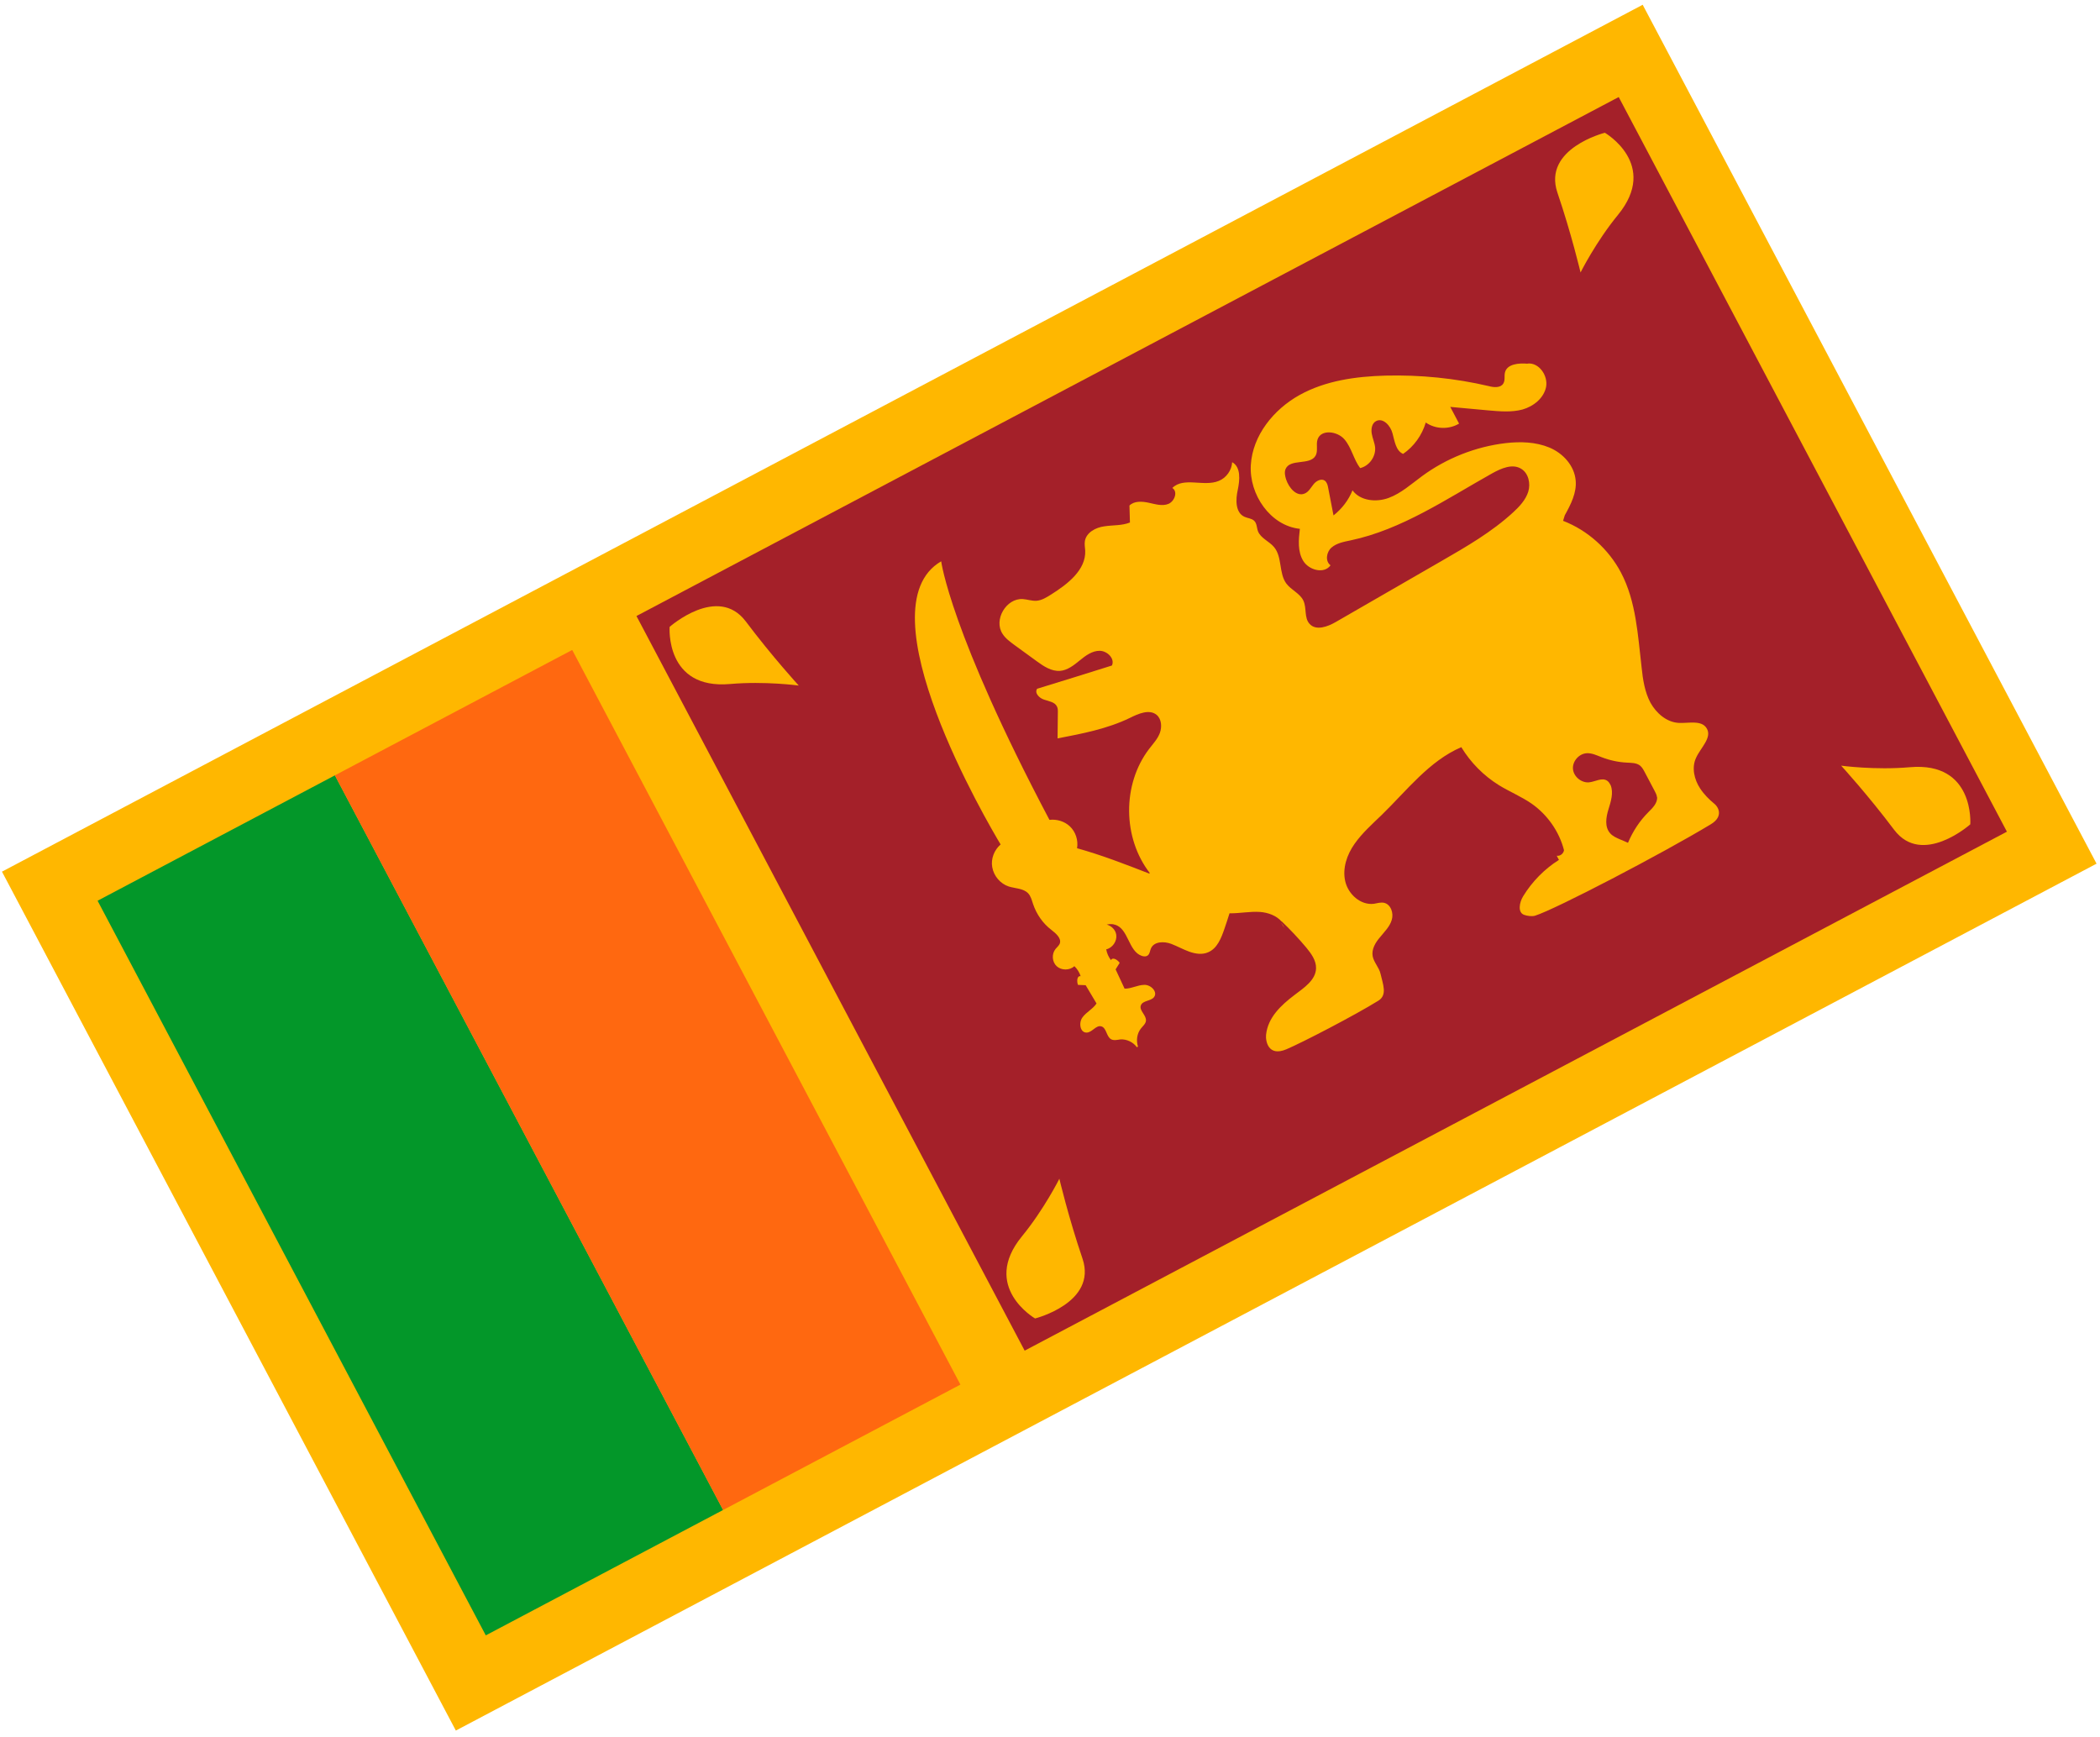
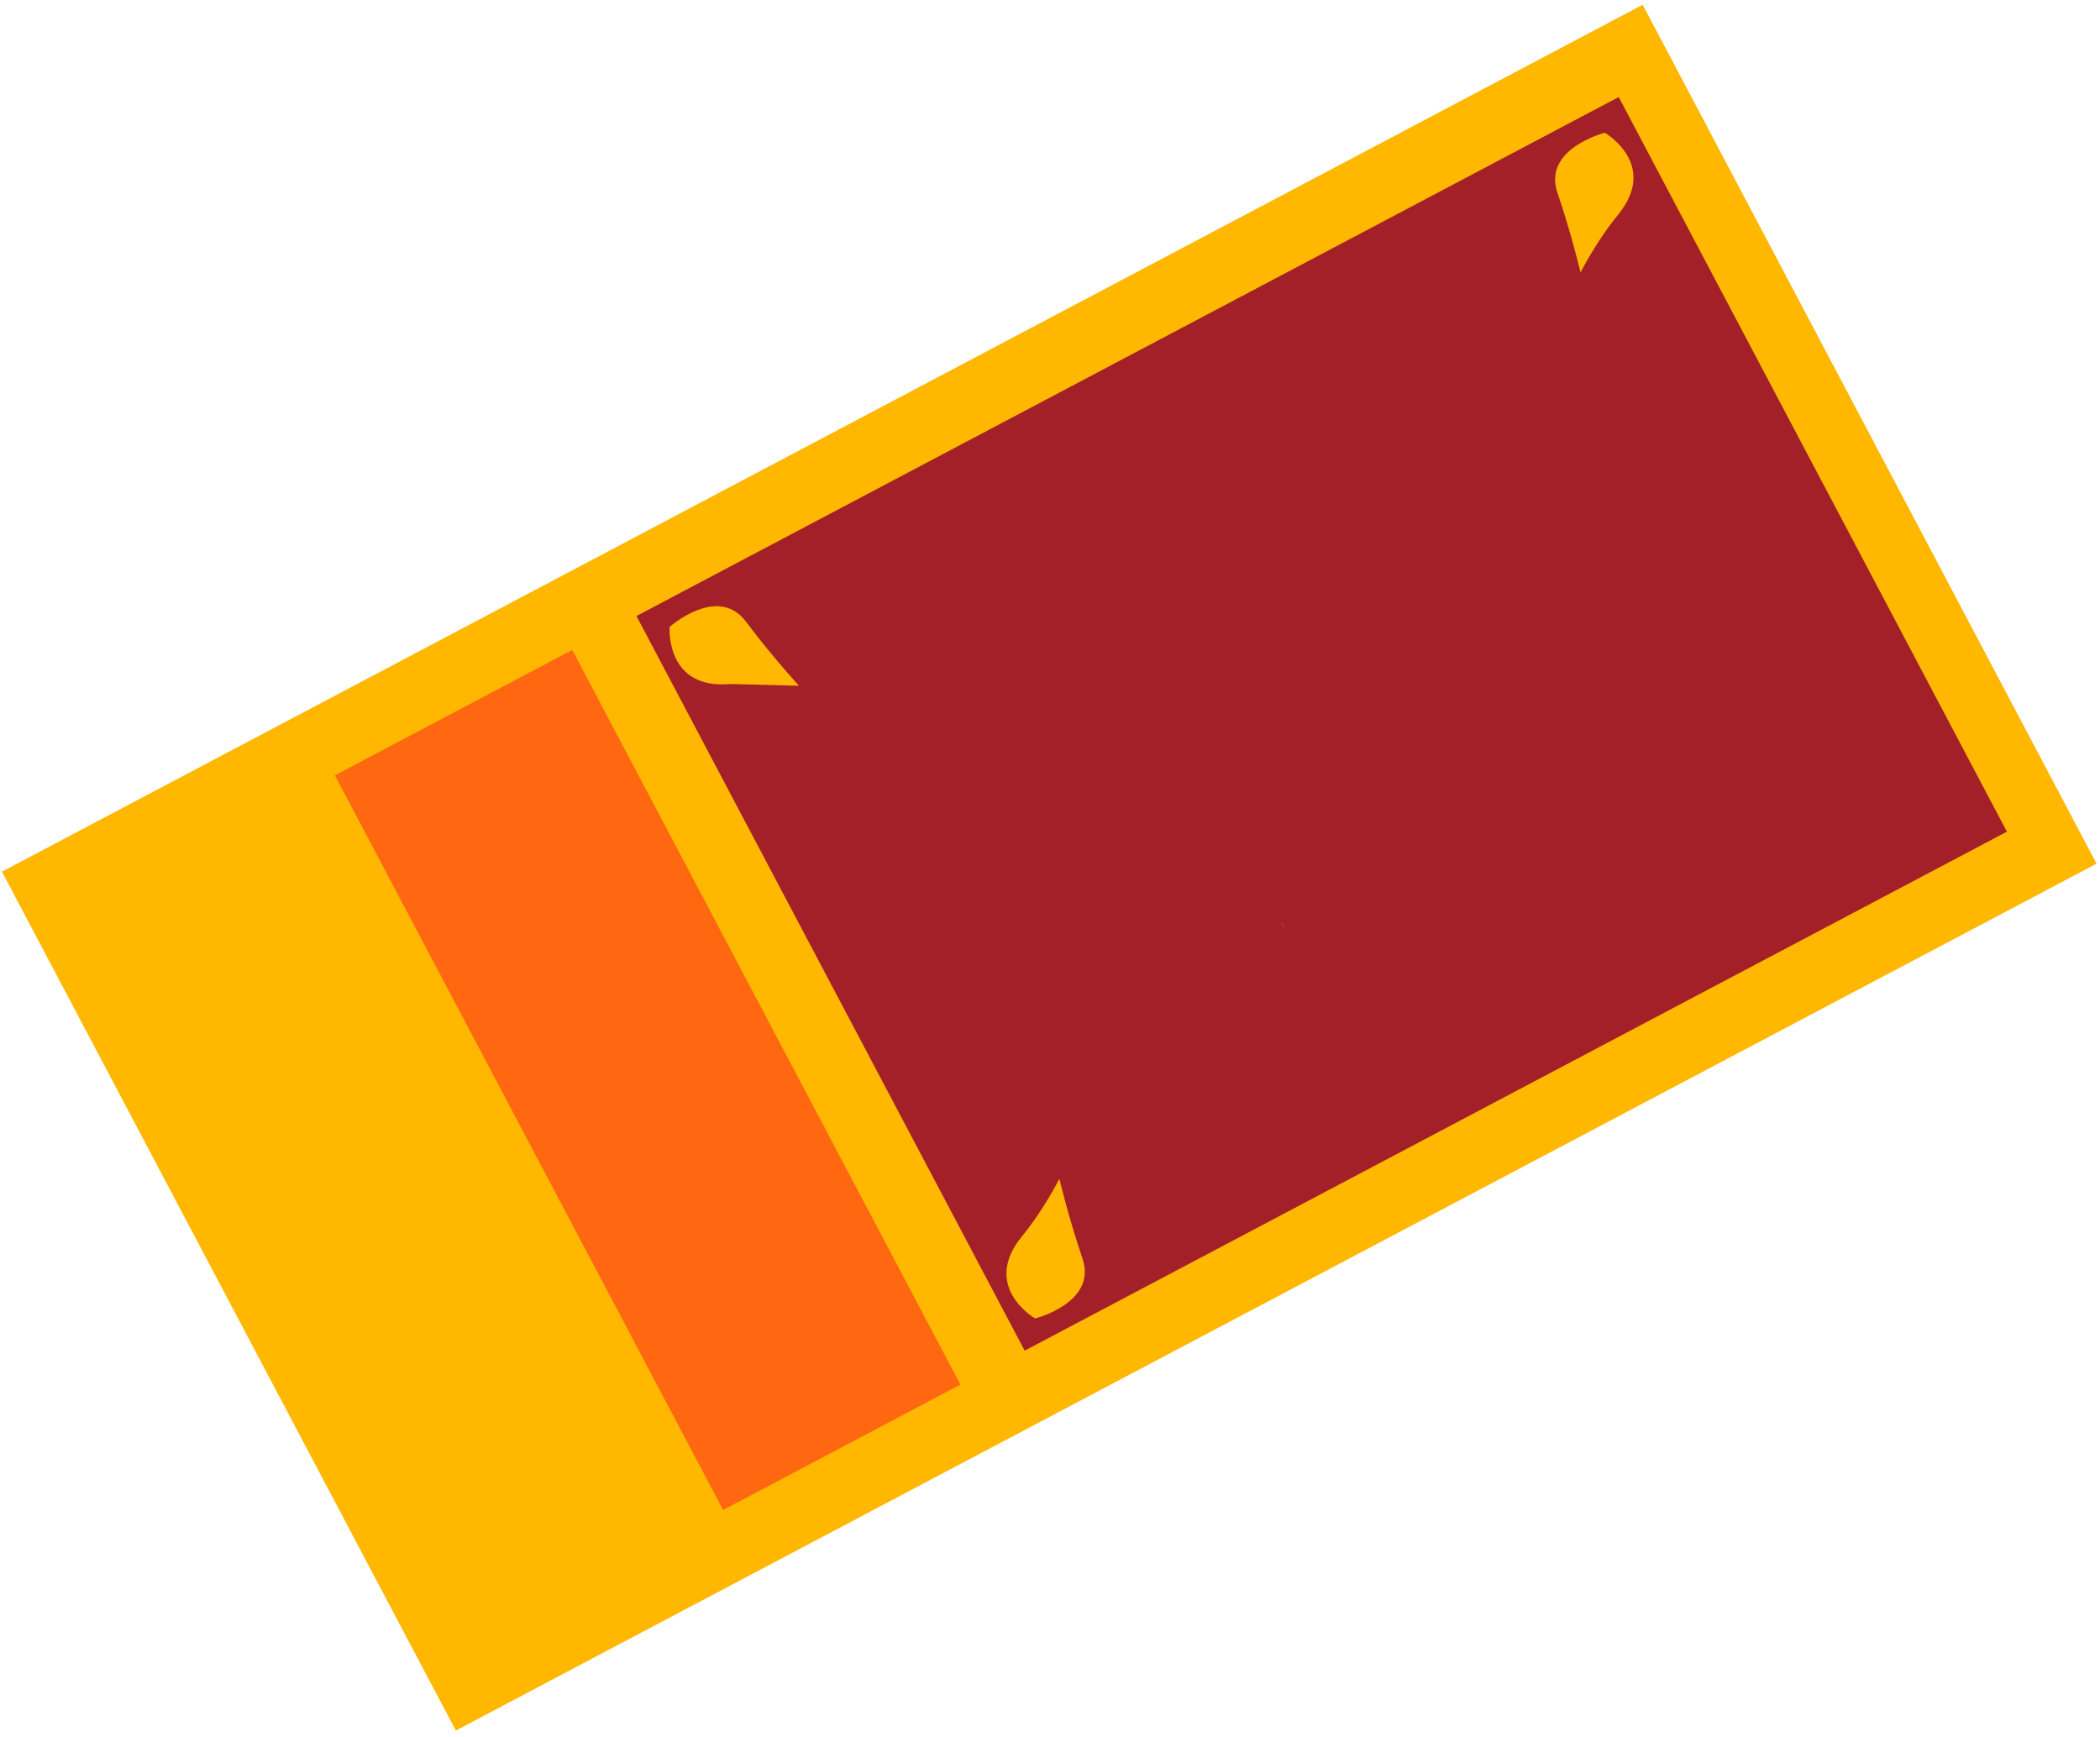
<svg xmlns="http://www.w3.org/2000/svg" width="243" height="201" viewBox="0 0 243 201" fill="none">
  <g clip-path="url(#clip0_252_555)">
    <path d="M190.083 0.551L0.227 100.87L52.746 200.265L242.602 99.947L190.083 0.551Z" fill="#FFB700" />
    <path d="M187.308 11.23L73.648 71.287L118.569 156.3L232.228 96.244L187.308 11.23Z" fill="#A42029" />
-     <path d="M38.752 89.725L11.291 104.235L56.212 189.249L83.672 174.739L38.752 89.725Z" fill="#039729" />
    <path d="M66.213 75.215L38.752 89.725L83.673 174.739L111.133 160.229L66.213 75.215Z" fill="#FF6810" />
    <path d="M182.9 31.562C182.9 31.562 181.842 27.065 180.212 22.281C178.497 17.177 185.704 15.363 185.704 15.363C185.704 15.363 192.014 19.022 187.22 24.87C184.66 27.991 182.888 31.54 182.888 31.54L182.9 31.562Z" fill="#FFB700" />
-     <path d="M92.447 79.357C92.447 79.357 89.328 75.95 86.294 71.907C83.043 67.614 77.484 72.546 77.484 72.546C77.484 72.546 76.952 79.821 84.484 79.155C88.505 78.8 92.435 79.335 92.435 79.335L92.447 79.357Z" fill="#FFB700" />
-     <path d="M213.029 88.582C213.029 88.582 216.148 91.989 219.182 96.032C222.433 100.325 227.991 95.393 227.991 95.393C227.991 95.393 228.524 88.118 220.992 88.784C216.971 89.139 213.041 88.604 213.041 88.604L213.029 88.582Z" fill="#FFB700" />
+     <path d="M92.447 79.357C92.447 79.357 89.328 75.95 86.294 71.907C83.043 67.614 77.484 72.546 77.484 72.546C77.484 72.546 76.952 79.821 84.484 79.155L92.447 79.357Z" fill="#FFB700" />
    <path d="M122.576 136.377C122.576 136.377 123.634 140.874 125.264 145.658C126.979 150.762 119.772 152.576 119.772 152.576C119.772 152.576 113.462 148.917 118.256 143.069C120.816 139.947 122.588 136.399 122.588 136.399L122.576 136.377Z" fill="#FFB700" />
    <path d="M148.225 106.758L148.605 107.372C148.511 107.141 148.373 106.933 148.225 106.758Z" fill="#FFB700" />
-     <path d="M176.682 42.15L176.792 42.092C175.757 41.992 174.361 42.112 174.14 43.128C174.05 43.541 174.183 44.004 173.958 44.376C173.648 44.904 172.859 44.844 172.267 44.679C168.361 43.766 164.334 43.366 160.318 43.466C156.891 43.563 153.383 44.041 150.369 45.717C147.377 47.383 144.949 50.379 144.738 53.804C144.528 57.23 146.997 60.84 150.413 61.198C150.264 62.456 150.14 63.814 150.797 64.899C151.455 65.984 153.219 66.456 153.961 65.418C153.318 64.943 153.482 63.873 154.081 63.361C154.679 62.848 155.497 62.696 156.282 62.535C162.213 61.282 167.382 57.736 172.664 54.777C173.705 54.199 175.024 53.614 176.038 54.258C176.871 54.773 177.131 55.956 176.842 56.895C176.552 57.834 175.837 58.605 175.12 59.265C172.631 61.563 169.684 63.261 166.759 64.947C162.695 67.291 158.652 69.624 154.588 71.968C153.624 72.533 152.281 73.018 151.541 72.201C150.893 71.505 151.222 70.376 150.825 69.518C150.428 68.661 149.421 68.294 148.848 67.53C147.966 66.338 148.39 64.486 147.442 63.329C146.883 62.642 145.887 62.297 145.569 61.483C145.416 61.086 145.448 60.563 145.119 60.26C144.835 59.988 144.38 59.976 144.01 59.807C142.945 59.33 142.966 57.831 143.228 56.681C143.468 55.543 143.601 54.041 142.578 53.486C142.532 54.408 141.909 55.3 141.029 55.652C139.303 56.368 136.978 55.153 135.654 56.47C136.318 56.878 135.933 58.008 135.196 58.313C134.482 58.606 133.665 58.335 132.907 58.175C132.148 58.014 131.248 57.956 130.694 58.501L130.75 60.465C129.827 60.841 128.77 60.753 127.786 60.908C126.79 61.041 125.715 61.609 125.538 62.602C125.48 62.969 125.544 63.357 125.575 63.734C125.659 65.964 123.543 67.588 121.65 68.784C121.125 69.118 120.556 69.475 119.936 69.522C119.393 69.556 118.867 69.357 118.344 69.324C116.432 69.21 114.936 71.742 116.017 73.362C116.351 73.888 116.892 74.276 117.4 74.653C118.27 75.289 119.127 75.903 119.996 76.54C120.775 77.111 121.677 77.702 122.652 77.636C123.516 77.573 124.269 76.978 124.933 76.431C125.62 75.871 126.383 75.299 127.261 75.313C128.138 75.327 129.035 76.229 128.665 77.015C125.778 77.922 122.912 78.819 120.013 79.704C119.68 80.189 120.249 80.787 120.819 80.964C121.367 81.152 122.057 81.236 122.302 81.753C122.418 81.972 122.413 82.228 122.408 82.484C122.397 83.472 122.386 84.461 122.376 85.45C125.227 84.898 128.133 84.345 130.746 83.077C131.722 82.589 132.997 82.028 133.846 82.731C134.412 83.219 134.466 84.117 134.215 84.811C133.965 85.505 133.423 86.072 132.959 86.682C129.845 90.771 129.898 96.978 133.055 101.04L132.967 101.086C130.212 100.014 127.457 98.942 124.631 98.161C124.787 97.235 124.465 96.254 123.796 95.625C123.184 95.049 122.278 94.77 121.437 94.877C109.928 73.097 108.91 64.956 108.91 64.956C99.632 70.336 114.401 95.421 115.786 97.722C115.035 98.372 114.648 99.391 114.814 100.343C114.993 101.372 115.746 102.266 116.73 102.588C117.501 102.827 118.41 102.796 118.967 103.372C119.286 103.709 119.397 104.184 119.54 104.614C119.933 105.783 120.668 106.855 121.65 107.6C122.182 108.021 122.872 108.583 122.62 109.222C122.514 109.446 122.318 109.606 122.145 109.81C121.67 110.398 121.735 111.318 122.28 111.817C122.824 112.316 123.778 112.317 124.322 111.805C124.662 112.131 124.904 112.537 125.047 112.967C124.613 112.887 124.584 113.577 124.737 113.973L125.626 114.009C126.053 114.71 126.458 115.423 126.884 116.125C126.466 116.767 125.697 117.117 125.246 117.749C124.794 118.381 124.987 119.543 125.774 119.492C126.394 119.445 126.831 118.625 127.411 118.767C128.047 118.909 128.004 119.943 128.566 120.263C128.881 120.434 129.278 120.337 129.643 120.284C130.375 120.235 131.127 120.596 131.551 121.186L131.682 121.117C131.456 120.422 131.559 119.609 132.012 119.032C132.228 118.75 132.566 118.487 132.602 118.131C132.676 117.474 131.776 116.939 132.017 116.334C132.248 115.762 133.172 115.864 133.538 115.389C134.001 114.779 133.161 113.932 132.396 113.971C131.619 113.988 130.897 114.426 130.13 114.409C129.792 113.662 129.431 112.926 129.092 112.178L129.563 111.423C129.322 111.073 128.736 110.709 128.557 111.112C128.282 110.752 128.084 110.323 128.006 109.858C128.735 109.698 129.272 108.909 129.167 108.178C129.087 107.602 128.621 107.146 128.063 106.992C128.394 106.929 128.716 106.9 129.029 107.015C130.582 107.458 130.564 110.08 132.108 110.612C132.354 110.707 132.665 110.711 132.85 110.529C133.056 110.336 133.06 110.025 133.176 109.767C133.524 108.937 134.689 108.911 135.528 109.226C136.234 109.499 136.908 109.873 137.602 110.124C138.33 110.386 139.12 110.502 139.802 110.198C140.857 109.753 141.318 108.554 141.692 107.458C141.89 106.876 142.087 106.294 142.273 105.69C143.461 105.708 144.643 105.449 145.811 105.534C146.744 105.603 147.718 105.959 148.311 106.657L148.277 106.591C149.298 107.568 150.253 108.579 151.166 109.67C151.726 110.357 152.31 111.144 152.286 112.055C152.251 113.422 150.895 114.307 149.793 115.142C148.211 116.343 146.712 117.753 146.502 119.746C146.429 120.458 146.738 122.317 148.849 121.427C150.663 120.665 156.827 117.464 159.509 115.794C160.559 115.127 160.02 113.895 159.748 112.69C159.587 111.961 158.975 111.386 158.836 110.645C158.696 109.848 159.155 109.072 159.696 108.449C160.203 107.816 160.822 107.236 161.048 106.442C161.286 105.671 160.941 104.646 160.149 104.474C159.77 104.394 159.362 104.525 158.975 104.589C157.447 104.778 156.008 103.488 155.663 101.985C155.318 100.483 155.859 98.905 156.741 97.653C157.622 96.4 158.786 95.364 159.883 94.307C162.793 91.478 165.368 88.067 169.093 86.463C170.178 88.249 171.677 89.76 173.434 90.854C174.684 91.626 176.039 92.174 177.235 93.003C179.062 94.284 180.427 96.231 180.976 98.384C180.929 98.774 180.515 99.105 180.136 99.025L180.391 99.508C178.728 100.555 177.285 102.02 176.248 103.719C175.809 104.429 175.592 105.611 176.375 105.871C176.721 105.997 177.267 106.074 177.631 105.966C180.011 105.214 192.329 98.789 197.945 95.4C199.544 94.443 198.752 93.317 198.413 93.047C197.768 92.517 197.178 91.93 196.729 91.24C196.039 90.2 195.73 88.819 196.259 87.697C196.787 86.519 198.159 85.345 197.48 84.271C196.88 83.296 195.391 83.718 194.236 83.654C192.846 83.574 191.646 82.523 190.974 81.305C190.325 80.076 190.103 78.648 189.961 77.263C189.519 73.507 189.33 69.591 187.567 66.254C186.14 63.553 183.726 61.374 180.87 60.271L181.066 59.634C181.77 58.363 182.461 57.015 182.328 55.597C182.178 53.879 180.858 52.442 179.278 51.788C177.698 51.134 175.932 51.084 174.238 51.277C170.751 51.687 167.363 53.028 164.536 55.112C163.303 56.016 162.128 57.086 160.698 57.617C159.267 58.149 157.409 57.978 156.504 56.743C156.042 57.886 155.277 58.881 154.306 59.646C154.104 58.573 153.892 57.534 153.69 56.461C153.638 56.151 153.553 55.831 153.304 55.626C152.898 55.335 152.306 55.648 152.004 56.032C151.68 56.428 151.436 56.922 150.974 57.11C150.04 57.519 149.139 56.451 148.817 55.469C148.697 55.083 148.598 54.63 148.767 54.26C149.305 53.048 151.566 53.876 152.228 52.74C152.548 52.177 152.255 51.462 152.462 50.846C152.868 49.649 154.76 49.885 155.582 50.855C156.403 51.826 156.633 53.165 157.389 54.17C158.438 53.924 159.212 52.841 159.121 51.766C159.064 51.234 158.819 50.718 158.729 50.175C158.639 49.633 158.746 48.987 159.229 48.732C160.041 48.303 160.917 49.272 161.138 50.167C161.38 51.05 161.516 52.157 162.357 52.528C163.614 51.667 164.549 50.358 164.982 48.894C166.099 49.68 167.665 49.723 168.836 49.02C168.5 48.383 168.152 47.724 167.816 47.087C169.283 47.211 170.741 47.367 172.209 47.49C173.532 47.606 174.889 47.731 176.169 47.392C177.437 47.031 178.648 46.082 178.906 44.766C179.143 43.462 178.087 41.941 176.78 42.07L176.682 42.15ZM191.745 92.216C191.828 92.903 191.242 93.493 190.743 93.982C189.733 94.993 188.94 96.199 188.382 97.532C188.09 97.406 187.787 97.257 187.474 97.142C187.037 96.951 186.599 96.761 186.303 96.412C185.665 95.682 185.839 94.579 186.118 93.673C186.397 92.767 186.729 91.749 186.376 90.869C186.283 90.693 186.179 90.496 185.998 90.366C185.4 89.924 184.591 90.464 183.871 90.535C182.985 90.61 182.091 89.875 182.015 88.988C181.939 88.101 182.707 87.218 183.605 87.165C184.204 87.129 184.776 87.417 185.336 87.626C186.254 87.984 187.27 88.206 188.247 88.251C188.77 88.284 189.346 88.26 189.776 88.595C190.025 88.8 190.175 89.086 190.326 89.371C190.709 90.096 191.08 90.798 191.463 91.523C191.579 91.743 191.707 91.984 191.735 92.25L191.745 92.216Z" fill="#FFB700" />
  </g>
  <defs>
    <clipPath id="clip0_252_555">
      <rect width="214.73" height="112.418" fill="white" transform="translate(0.227 100.87) rotate(-27.852)" />
    </clipPath>
  </defs>
</svg>